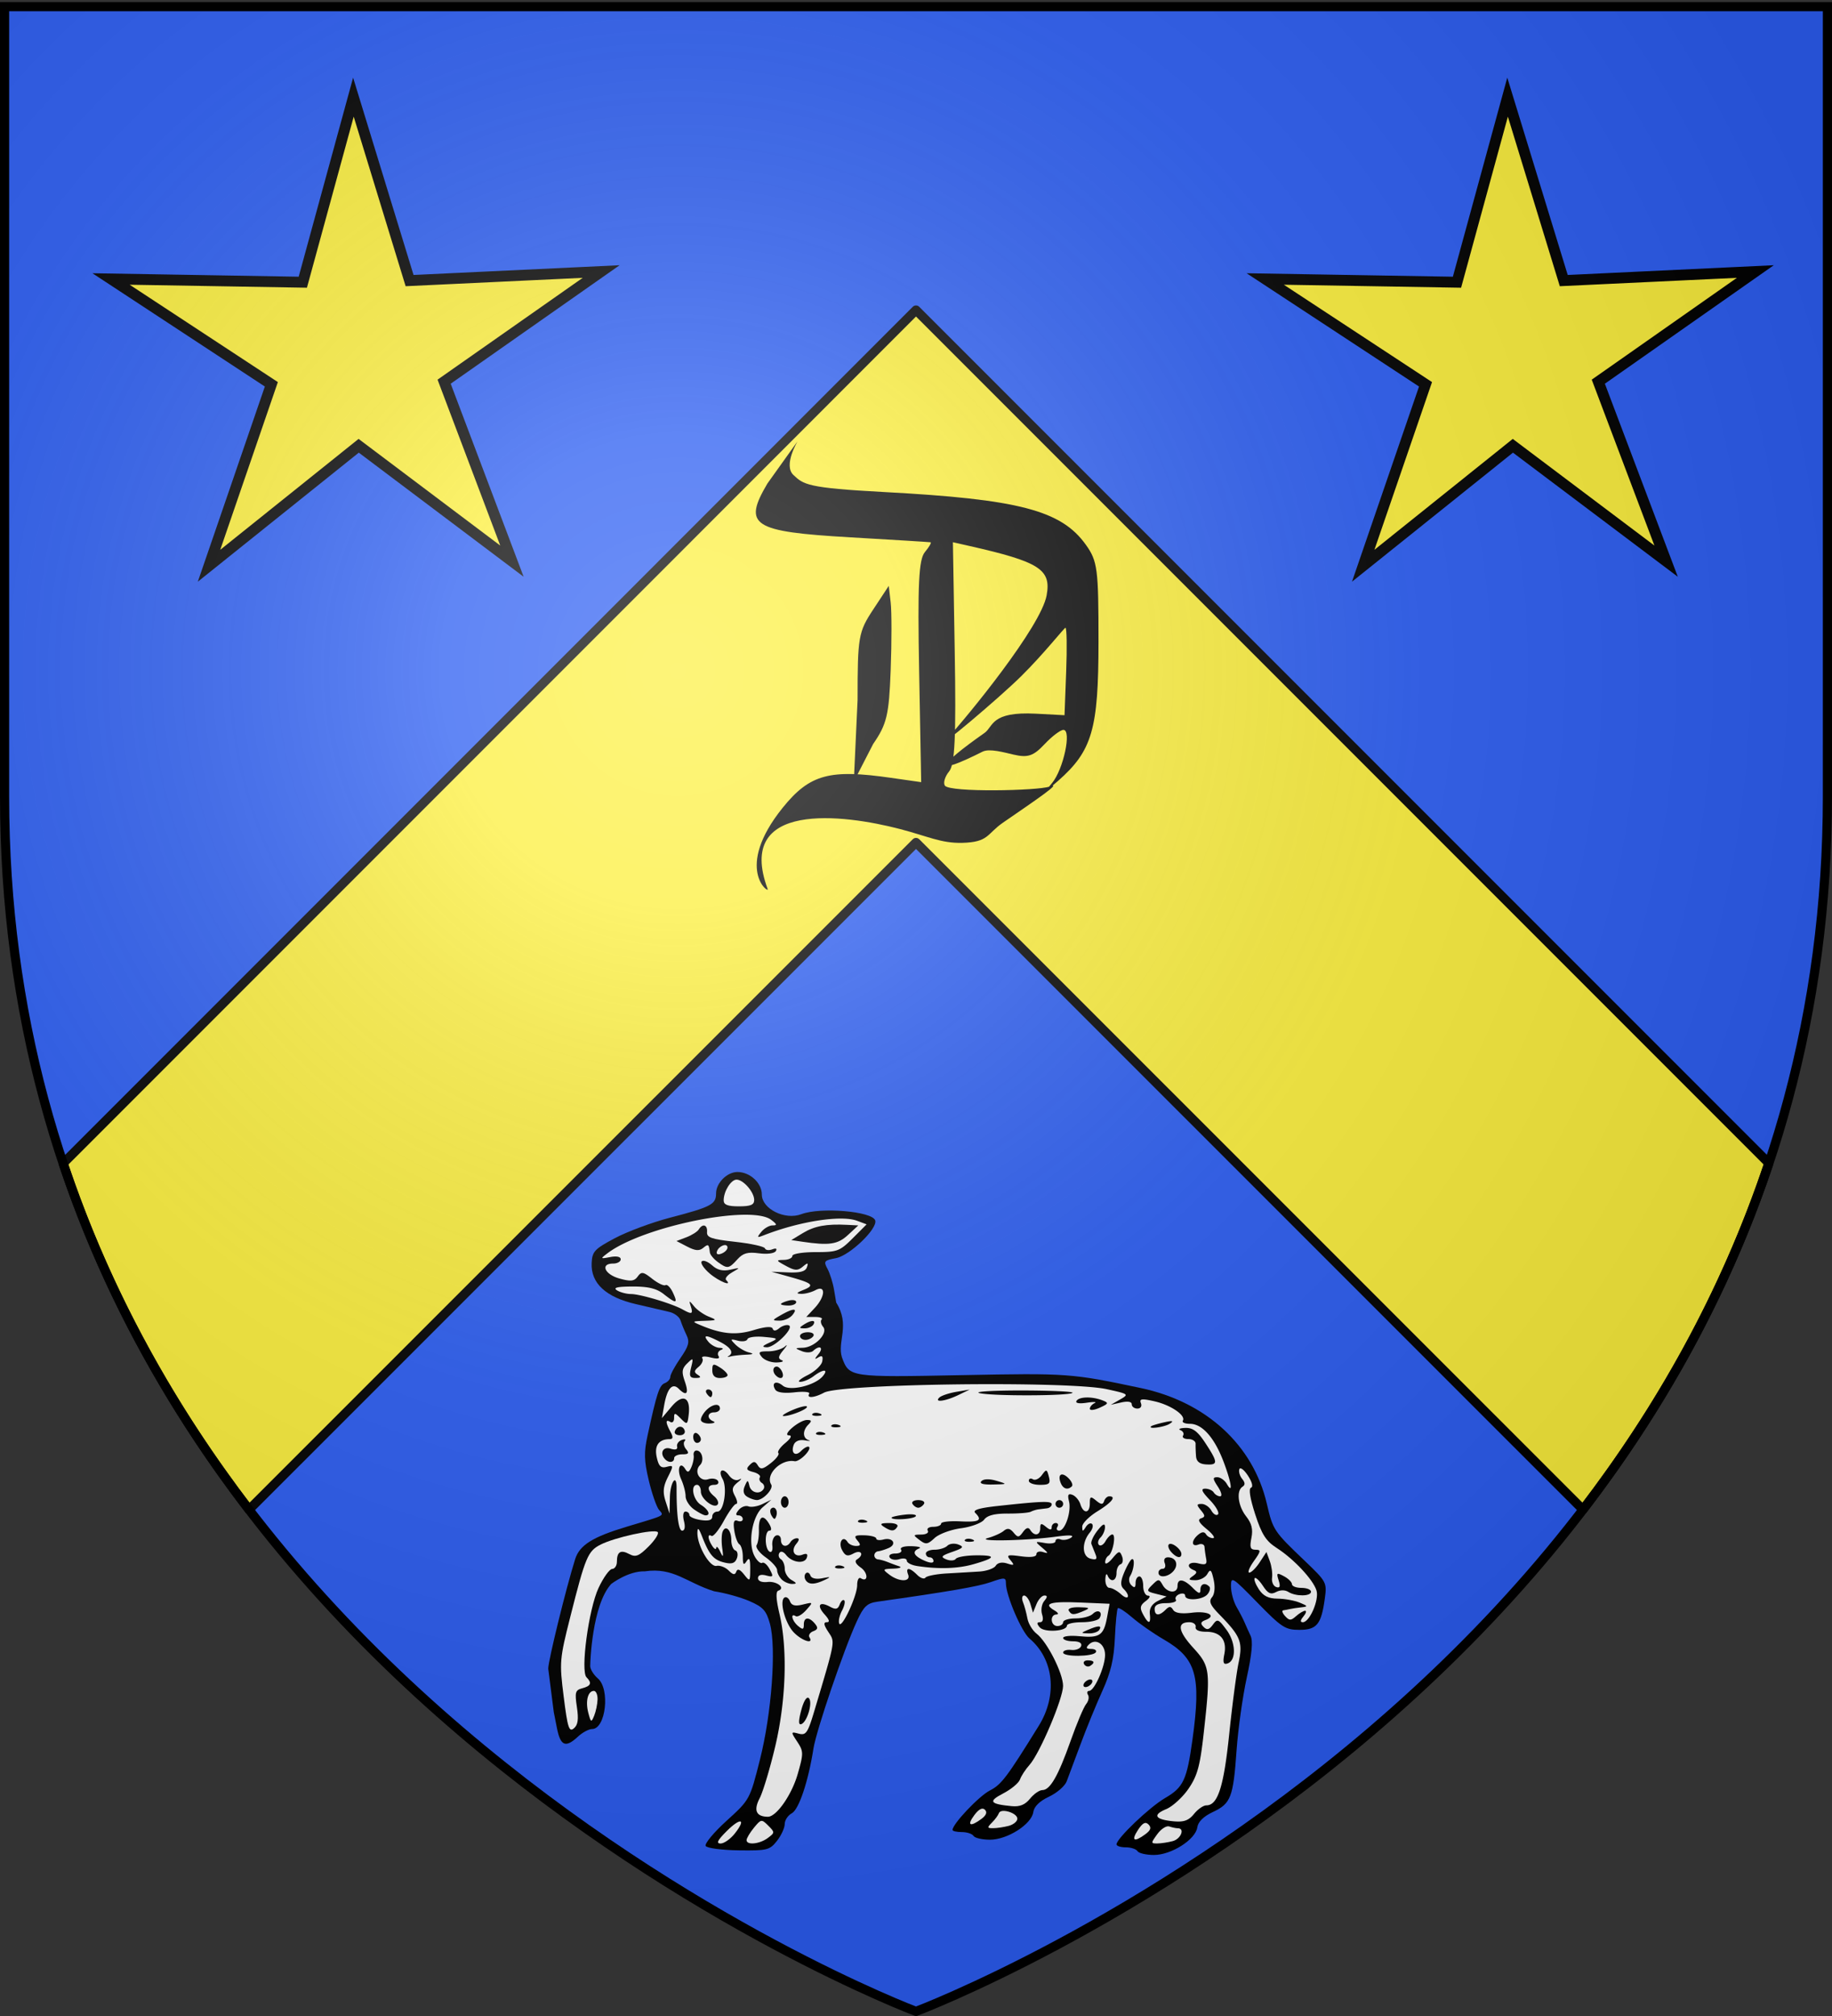
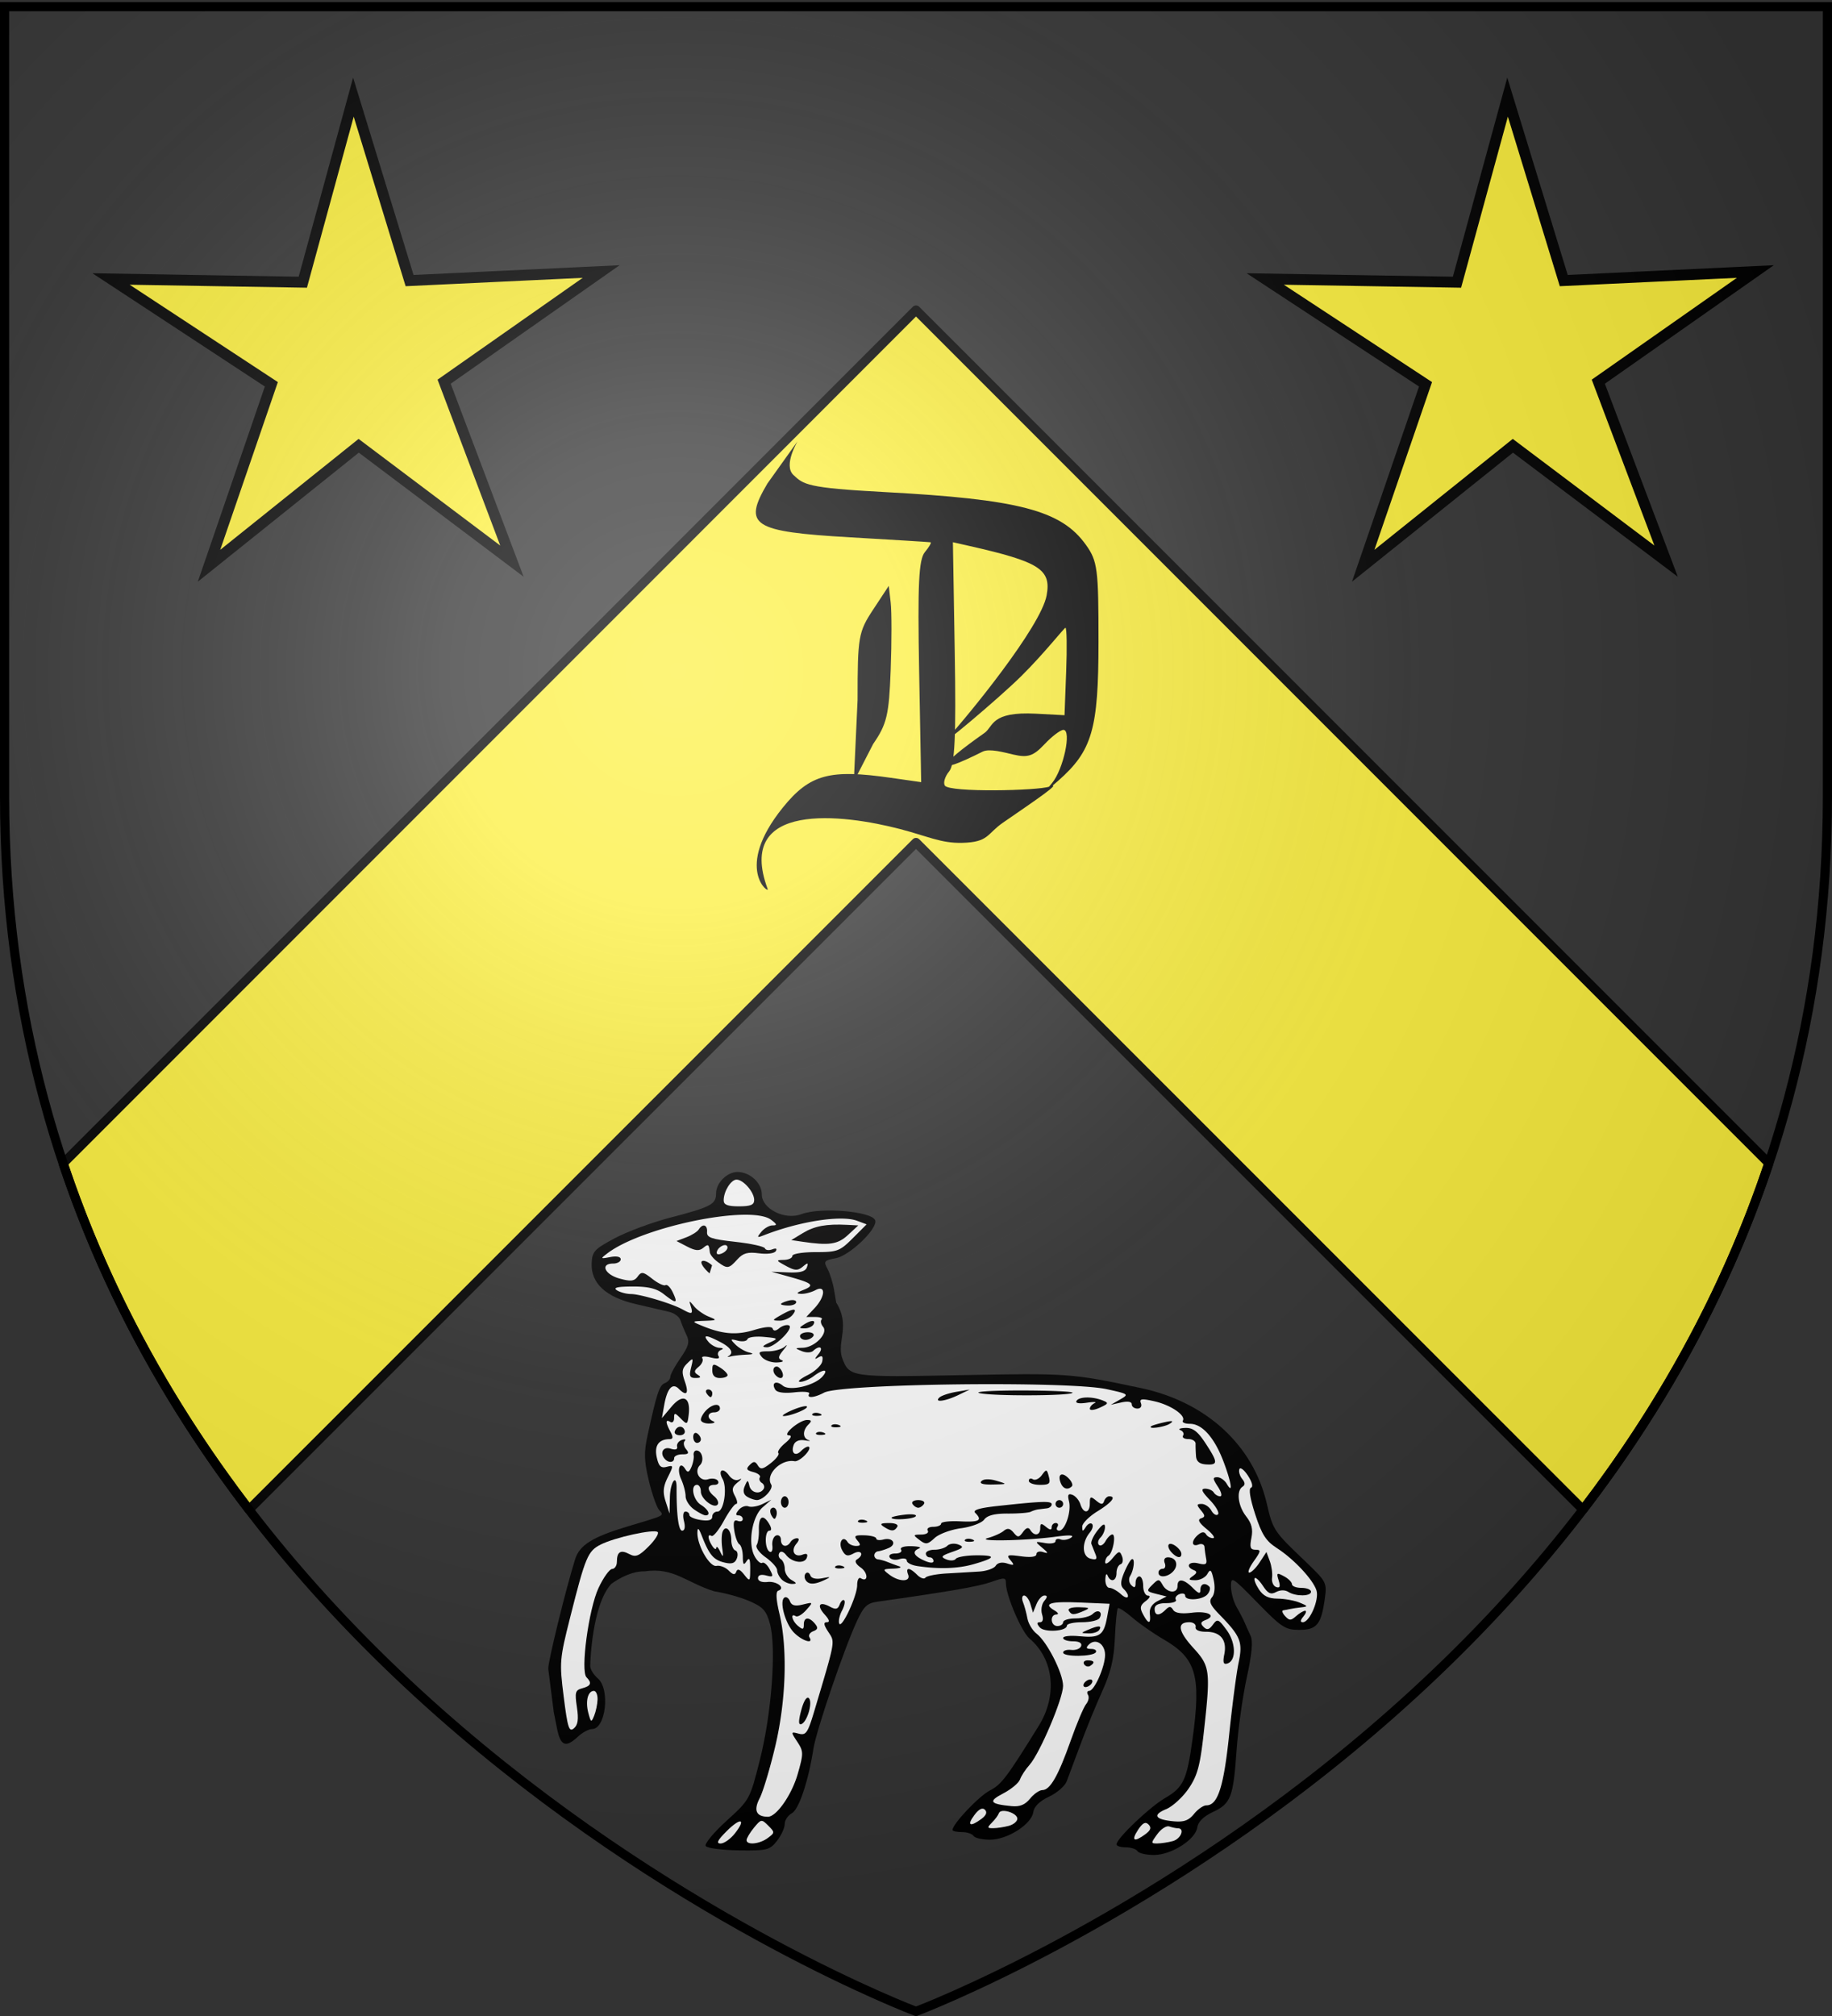
<svg xmlns="http://www.w3.org/2000/svg" xmlns:xlink="http://www.w3.org/1999/xlink" width="600" height="660" version="1.0">
  <rect width="100%" height="100%" fill="#333333" stroke="none" />
  <desc>Flag of Canton of Valais (Wallis)</desc>
  <defs>
    <radialGradient xlink:href="#a" id="b" cx="221.445" cy="226.331" r="300" fx="221.445" fy="226.331" gradientTransform="matrix(1.353 0 0 1.349 -77.63 -85.747)" gradientUnits="userSpaceOnUse" />
    <linearGradient id="a">
      <stop offset="0" style="stop-color:white;stop-opacity:.314" />
      <stop offset=".19" style="stop-color:white;stop-opacity:.251" />
      <stop offset=".6" style="stop-color:#6b6b6b;stop-opacity:.125" />
      <stop offset="1" style="stop-color:black;stop-opacity:.125" />
    </linearGradient>
  </defs>
  <g style="display:inline">
-     <path d="M300 658.5s298.5-112.32 298.5-397.772V2.176H1.5v258.552C1.5 546.18 300 658.5 300 658.5" style="fill:#2b5df2;fill-opacity:1;fill-rule:evenodd;stroke:none;stroke-width:1px;stroke-linecap:butt;stroke-linejoin:miter;stroke-opacity:1" />
    <path d="m300 101.5-87.125 87.156L20.688 380.844c14.466 43.302 36.021 80.955 60.875 113.375L300 275.813l218.438 218.406c24.858-32.427 46.408-70.092 60.875-113.406L387.155 188.656z" style="fill:#fcef3c;fill-opacity:1;fill-rule:nonzero;stroke:#000;stroke-width:3;stroke-linecap:round;stroke-linejoin:round;stroke-miterlimit:4;stroke-dasharray:none;stroke-dashoffset:0;stroke-opacity:1" />
    <path d="M372.54 606.031c-.425-.687-2.145-1.249-3.822-1.249-1.676 0-3.049-.434-3.049-.964 0-1.9 10.81-12.21 15.908-15.172 6.013-3.495 7.142-5.909 8.979-19.202 2.886-20.89 1.259-26.53-9.444-32.733-3.341-1.936-7.96-5.153-10.265-7.148s-4.44-3.378-4.746-3.073c-.305.306-.74 4.696-.966 9.758-.309 6.905-1.332 11.23-4.099 17.321-2.028 4.466-5.25 12.335-7.158 17.488-1.91 5.152-3.954 10.62-4.544 12.15s-3.198 3.78-5.796 5c-3.083 1.45-4.863 3.2-5.125 5.041-.567 3.985-8.494 9.036-14.18 9.036-2.548 0-4.98-.562-5.404-1.25-.425-.686-2.145-1.248-3.822-1.248-1.676 0-3.048-.314-3.048-.698 0-1.944 8.64-11.071 12.22-12.908 3.788-1.945 5.565-4.293 16.03-21.189 6.203-10.017 4.95-21.8-3.038-28.57-2.636-2.233-7.723-14.143-7.725-18.083 0-1.94-.44-1.976-4.895-.404-4.135 1.459-13.86 3.14-37.226 6.438-3.37.475-4.462 1.524-6.727 6.451-4.266 9.28-13.255 35.665-14.193 41.659-1.674 10.703-4.758 19.907-7.088 21.154-1.275.683-2.319 2.27-2.319 3.527s-1.141 3.737-2.537 5.511c-2.369 3.012-3.199 3.217-12.538 3.096-5.5-.072-10.362-.715-10.803-1.429s2.632-4.42 6.83-8.235c7.621-6.928 7.636-6.955 10.944-20.053 3.84-15.207 5.41-36.603 3.263-44.464-1.178-4.313-2.234-5.48-6.71-7.417-2.921-1.264-8.122-2.709-11.557-3.21-9.118-2.853-13.214-7.926-22.726-6.535-5.438-.155-10.994 4.137-10.994 4.137-6.299 6.932-6.875 25.822-6.875 26.873s1.124 2.874 2.498 4.05c4.095 3.506 2.6 16.573-1.895 16.573-1.076 0-3.163 1.124-4.638 2.498-4.018 3.743-5.7 3.061-6.855-2.78l-1.044-5.278-1.812-14.226c.005-2.652 5.888-26.561 8.82-35.847 1.45-4.594 5.71-7.262 16.998-10.645 12.926-3.874 12.14-3.461 10.458-5.489-.816-.983-2.326-5.333-3.355-9.665-1.538-6.478-1.605-9.099-.374-14.748 3.018-13.857 3.85-16.38 5.621-17.06.995-.382 1.809-1.307 1.809-2.055s1.492-3.514 3.316-6.145c2.727-3.936 3.08-5.278 1.986-7.562-.73-1.527-1.614-3.686-1.964-4.798-.35-1.111-1.946-2.343-3.548-2.738s-6.56-1.552-11.019-2.571c-9.883-2.26-14.837-6.85-14.526-13.456.178-3.776.935-4.589 7.567-8.122 4.053-2.16 12.192-5.185 18.087-6.723 13.457-3.511 15.09-4.37 15.09-7.938 0-3.423 3.587-7.02 7.002-7.02 4.117 0 7.987 3.575 7.987 7.376 0 4.697 7.58 8.469 12.931 6.435 6.27-2.384 23.206-.964 24.201 2.029.885 2.66-8.323 11.513-12.86 12.364-3.877.727-4.11 1.017-2.779 3.47.8 1.472 1.77 4.564 2.159 6.87l.705 4.195c4.69 7.411.243 12.81 1.886 17.957 2.423 6.522 2.472 6.529 39.317 5.807 34.632-.678 35.838-.59 58.575 4.228 21.38 4.53 36.77 18.64 41.242 37.808 2.03 8.703 2.25 9.034 12.433 18.758 7.148 6.825 7.293 7.098 6.575 12.34-1.162 8.479-2.611 10.255-8.367 10.255-4.569 0-5.783-.789-13.696-8.893-8.314-8.514-8.683-8.74-8.665-5.308.01 1.97.83 4.989 1.824 6.706s2.16 3.966 2.593 4.997 1.327 3.014 1.987 4.409c.838 1.77.463 5.92-1.242 13.74-1.343 6.162-2.839 16.81-3.324 23.664-1.1 15.523-1.87 17.543-7.748 20.304-3.085 1.45-4.865 3.2-5.127 5.042-.567 3.984-8.494 9.035-14.18 9.035-2.548 0-4.98-.562-5.405-1.249" style="fill:#000" />
    <path d="M240.687 600.22c3.817-4.853 1.894-5.33-2.753-.683-2.948 2.948-3.452 3.996-1.924 3.996 1.139 0 3.244-1.491 4.677-3.314M251.451 601.736c2.342-1.736 2.347-1.875.158-4.06s-2.35-2.16-4.684.687c-1.33 1.622-2.418 3.448-2.418 4.06 0 1.727 4.254 1.307 6.944-.687M384.094 602.746c2.682-.72 4.061-4.21 1.663-4.21-.63 0-1.895-.265-2.81-.59s-2.674.799-3.908 2.498c-2.16 2.972-2.16 3.088 0 3.072 1.234-.01 3.509-.356 5.055-.77M375.111 600.494c1.771-1.307 2.054-2.166 1.05-3.187-1.01-1.026-1.931-.55-3.465 1.79-2.317 3.537-1.29 4.132 2.415 1.397M330.383 597.75c1.545-.415 2.81-1.466 2.81-2.336 0-1.923-5.448-3.563-6.045-1.82-.233.682-1.257 2.073-2.275 3.091-1.635 1.636-1.586 1.85.424 1.835 1.251-.01 3.54-.356 5.086-.77M321.4 595.498c1.612-1.19 2.006-2.204 1.176-3.025-.827-.817-2.009-.211-3.494 1.79-2.501 3.371-1.383 3.967 2.318 1.235" style="fill:#fff;fill-opacity:1;stroke:none;stroke-opacity:1" />
    <path d="M395.085 591.042c3.761 0 5.7-6.031 7.494-23.308.987-9.508 2.372-20.039 3.078-23.401 1.426-6.79.687-8.637-6.327-15.812-2.978-3.047-3.499-4.27-2.386-5.611.868-1.046 1.08-3.278.542-5.723-.726-3.307-1.084-3.644-2.046-1.925-.64 1.146-2.402 2.075-3.914 2.064-2.284-.015-2.431-.243-.875-1.344 1.41-.997 1.488-1.482.313-1.958-2.838-1.152-1.621-2.986 1.467-2.211 2.466.619 2.948.333 2.594-1.538-.24-1.264-.478-2.983-.53-3.82s-.94-1.198-1.97-.803c-2.37.91-2.445-1.266-.111-3.203 1.205-1 2.018-1.049 2.572-.153.445.72 1.479 1.29 2.297 1.265s-.123-1.362-2.09-2.971c-2.495-2.041-3.062-3.1-1.874-3.5 1.437-.483 1.436-.898-.01-2.65-1.472-1.782-1.436-2.076.25-2.076 1.08 0 2.512.979 3.182 2.175.67 1.197 1.64 1.753 2.157 1.236s-.67-2.62-2.638-4.673c-2.7-2.818-3.079-3.735-1.544-3.735 1.118 0 2.38.562 2.805 1.25.425.686 1.366 1.248 2.091 1.248.732 0 .409-1.389-.727-3.122-1.741-2.658-1.772-3.123-.205-3.123 1.012 0 2.413.984 3.113 2.186 2.121 3.642 1.502-.507-1.095-7.344-2.974-7.825-6.978-12.33-10.963-12.33-1.638 0-2.693-.461-2.344-1.026 1.065-1.723-3.963-5.145-9.33-6.351-4.172-.937-4.957-.827-4.402.62.392 1.023-.093 1.761-1.159 1.761-1.009 0-1.834-.623-1.834-1.384 0-.864-1.29-1.095-3.435-.615l-3.435.77 3.052-1.744c2.972-1.7 2.856-1.788-4.372-3.37-12.525-2.742-87.06-1.824-92.6 1.14-3.21 1.718-5.812 1.912-4.855.363.372-.601-1.77-.817-4.76-.48-3.444.388-5.77.071-6.348-.864-1.388-2.247.275-3.124 2.47-1.302 2.313 1.919 10.55-.052 13.111-3.137 1.974-2.379.115-2.35-3.054.046-1.333 1.008-3.3 1.833-4.372 1.832-1.07-.001.019-.985 2.421-2.186 2.403-1.201 4.565-3.234 4.804-4.518.314-1.68-.035-2.05-1.245-1.322-1.369.824-1.362.62.033-1.1 1.765-2.176.34-2.983-1.777-1.007-.652.61-2.31.649-3.685.088-2.373-.969-2.358-1.024.313-1.107 3.901-.122 8.394-4.745 6.652-6.844-.727-.876-.952-1.963-.5-2.415s-.494-.822-2.102-.822h-2.924l2.715-2.89c3.556-3.786 3.758-7.748.3-5.897-1.329.71-3.436 1.257-4.684 1.213-1.744-.06-1.577-.355.724-1.276 3.77-1.508 3.069-2.183-4.447-4.285l-6.04-1.688 5.487.23c3.907.163 5.673-.31 6.136-1.645.548-1.578.336-1.614-1.343-.229-1.658 1.369-2.585 1.325-5.512-.262-3.28-1.778-3.328-1.91-.708-1.957 1.546-.028 2.81-.612 2.81-1.3 0-.696 3.373-1.248 7.62-1.248 7.098 0 7.93-.311 12.165-4.546l4.546-4.546-3.11-1.162c-5.213-1.949-18.87.171-30.589 4.75-2.221.867-2.308.742-.783-1.133.942-1.159 2.596-2.107 3.673-2.107 1.569 0 1.476-.366-.465-1.834-6.666-5.042-42.077 2.197-53.614 10.96-2.37 1.8-2.33 1.852.937 1.228 2.068-.396 3.411-.103 3.411.742 0 .767-1.124 1.395-2.498 1.395-4.282 0-2.771 3.554 2.08 4.894 3.703 1.022 4.846.899 5.975-.646 1.23-1.683 1.8-1.594 4.778.75 1.86 1.462 3.818 2.39 4.35 2.06.534-.33 1.61.758 2.393 2.417 1.732 3.668 1.139 3.77-2.997.518-2.329-1.832-5.046-2.493-10.19-2.48-4.989.014-6.472.37-5.14 1.23 1.03.666 3.12 1.22 4.64 1.23 3.037.021 13.456 3.14 16.89 5.055 3.03 1.69 3.474 1.529 2.686-.976-.649-2.064-.588-2.066 1.09-.033.977 1.184 3.13 2.694 4.786 3.356 2.823 1.128 2.738 1.213-1.362 1.361-4.24.154-4.278.198-1.25 1.47 6.921 2.905 11.518 3.324 17.312 1.578 3.76-1.134 5.949-1.3 6.23-.472.283.832 1.029.782 2.144-.144.94-.78 2.333-1.211 3.093-.958 2.052.684-4.532 7.284-7.172 7.19-1.703-.06-1.492-.423.877-1.507 3.026-1.384 2.969-1.443-1.843-1.887-2.73-.252-5.147.086-5.368.75-.222.666-1.641.887-3.154.492-2.5-.653-2.572-.54-.788 1.247 1.079 1.08 3.046 2.241 4.371 2.579 1.805.46 1.573.65-.923.76-1.833.079-4.081.333-4.996.564s-1.242.184-.727-.104c1.88-1.052.853-2.794-2.748-4.656-4.653-2.406-5.788-2.415-3.81-.032.856 1.03 2.47 1.918 3.589 1.973 1.306.063 1.472.324.463.73-.863.349-1.2 1.23-.75 1.958.545.882-.323 1.038-2.595.468-1.998-.502-3.117-.377-2.698.3.393.637-.149 1.875-1.204 2.75-1.534 1.274-1.594 1.8-.299 2.621 1.185.752.997 1.034-.7 1.048-1.906.015-2.171-.596-1.48-3.416.789-3.217.708-3.303-1.273-1.357-1.742 1.71-1.878 2.759-.772 5.933 1.393 3.995.572 4.951-2.023 2.356-2.038-2.037-3.76-.11-4.726 5.285l-.775 4.333 3.157-3.747c3.677-4.365 6.297-3.162 5.626 2.582-.39 3.35-.51 3.41-2.595 1.313-1.954-1.967-2.186-1.984-2.186-.163 0 1.12-.562 1.689-1.25 1.264-1.603-.99-1.587.156.045 3.205.966 1.805.887 2.42-.313 2.435-3.534.042-5.002 2.133-4.167 5.935.645 2.936 1.358 3.63 3.23 3.14 2.298-.6 2.315-.455.406 3.372-1.547 3.103-1.71 4.884-.725 7.945l1.27 3.946.127-5.308c.119-4.946 2.211-7.93 2.19-3.123-.039 8.892.63 14.052 1.82 14.052.853 0 1.084-1.198.601-3.122-.452-1.801-.245-3.123.49-3.123.7 0 1.272.498 1.272 1.107 0 .61 1.686 1.355 3.747 1.657 2.558.376 3.748.024 3.748-1.107 0-.911.781-1.657 1.737-1.657 2.078 0 3.273-7.78 1.643-10.694-1.619-2.891.098-3.892 2.064-1.203 1.018 1.393 2.356 1.93 3.422 1.378.963-.5.723-.07-.534.956-1.852 1.51-2.02 2.356-.893 4.464.766 1.43.94 2.6.385 2.6-.553 0-2.37 2.495-4.035 5.544-1.666 3.05-3.48 5.265-4.033 4.923-1.37-.847-1.234.987.244 3.274.666 1.03 1.259 1.311 1.317.624.06-.687.638-.125 1.286 1.25.98 2.075 1.092 1.877.665-1.17-.282-2.018-.23-4.404.114-5.302.944-2.461 2.863-.656 2.863 2.694 0 1.62.594 3.143 1.32 3.385s.95 1.409.495 2.593c-.617 1.608-1.663 1.95-4.131 1.35-3.503-.853-4.903-2.5-7.27-8.547-1.079-2.759-1.48-3.088-1.518-1.25-.09 4.22 4.017 11.363 6.268 10.906 1.12-.227 2.9.454 3.96 1.512 1.44 1.441 2.07 1.536 2.506.375.4-1.065 1.2-.768 2.559.948 1.903 2.405 1.978 2.335 1.998-1.874.015-3.274-.284-3.901-1.19-2.498-.948 1.466-1.216 1.141-1.23-1.488-.011-1.848-.517-3.668-1.125-4.044-.607-.375-1.357-2.4-1.665-4.499-.414-2.819-.125-3.65 1.105-3.177.916.351 1.665.094 1.665-.571 0-.666-.63-1.21-1.402-1.21-.994 0-.967-.523.092-1.8.821-.99 2.251-1.508 3.178-1.152.926.355 2.993.009 4.593-.77l2.908-1.415-2.873 2.506c-3.443 3.006-4.888 11.747-2.637 15.954.833 1.556 1.963 2.552 2.512 2.213.55-.34 1.653.605 2.452 2.099 1.308 2.443 1.189 2.647-1.186 2.026-1.663-.435-2.64-.104-2.64.894 0 .949 1.251 1.448 3.117 1.243 3.093-.34 6.01 2.015 3.524 2.844-.867.289-.74 2.792.384 7.568 2.703 11.485 2.164 28.378-1.383 43.391-1.706 7.22-4.007 14.878-5.114 17.019-2.038 3.94-1.132 5.984 2.673 6.04 2.815.04 7.854-7.166 9.809-14.028 1.922-6.745 1.913-7.376-.15-10.526-2.157-3.291-2.148-3.338.481-2.65 2.382.623 2.95-.213 5.15-7.586 6.977-23.382 6.785-22.289 4.526-25.737-1.507-2.3-1.639-3.158-.484-3.158q1.584-.002-.681-2.506c-2.72-3.006-1.802-4.461 1.649-2.615 1.958 1.048 2.644.9 3.259-.702.428-1.116 1.092-1.716 1.475-1.333s.052 1.9-.735 3.37-1.201 3.346-.92 4.167c.714 2.089 5.896-8.945 5.896-12.556 0-1.63.523-2.639 1.163-2.243 2.47 1.526 2.485-1.749.015-3.478-1.63-1.143-2.107-2.14-1.27-2.658 2.482-1.534 1.466-3.334-1.104-1.958-1.966 1.052-2.702.83-3.751-1.13-1.354-2.529.347-4.98 1.812-2.61.431.698 1.663 1.27 2.737 1.27 1.555 0 1.65-.365.465-1.793-1.24-1.493-.848-1.774 2.346-1.683 2.108.06 3.833.533 3.833 1.05 0 .519 1.06.665 2.357.326 3.081-.805 4.52 1.557 1.695 2.785-1.198.52-2.74 1.001-3.428 1.068-.687.066-1.249.672-1.249 1.346 0 .673.562 1.268 1.25 1.32.686.052 2.091.44 3.122.862a73 73 0 0 0 3.747 1.391c1.03.344.188.687-1.873.763-3.57.132-3.633.226-1.323 1.973 3.238 2.449 7.092 2.424 6.146-.04-.935-2.436.458-2.392 2.942.092 1.081 1.081 2.306 1.503 2.721.937s3.566-1.188 7-1.382c3.436-.194 8.214-.475 10.618-.624s4.835-1 5.401-1.888c.64-1.006 2.054-1.292 3.738-.757 2.343.744 2.49.598 1.095-1.084-1.426-1.718-1.027-1.864 3.445-1.264 3.257.436 5.058.189 5.058-.696 0-.756.983-1.066 2.185-.687 1.826.574 1.775.337-.312-1.433-2.447-2.077-2.428-2.108.937-1.524 1.89.327 3.435.051 3.435-.614s.754-.92 1.675-.567c.92.353 2.466.089 3.435-.588 1.183-.828-.491-.925-5.11-.297-9.777 1.329-26.547 1.637-22.092.405 1.934-.534 4.248-1.58 5.143-2.322 1.197-.994 2.047-.847 3.208.551 1.408 1.697 1.743 1.678 3.097-.173 1.07-1.462 1.782-1.651 2.408-.639 1.302 2.106 3.24 1.754 3.24-.588 0-1.66.339-1.745 1.873-.472 1.295 1.075 1.874 1.122 1.874.153 0-.771.595-1.402 1.323-1.402.727 0 .975.562.55 1.25-.424.686-.162 1.248.582 1.248 1.948 0 4.053-6.276 3.22-9.598-.538-2.141-.263-2.655 1.132-2.12 1.013.39 2.182 1.78 2.598 3.09 1.019 3.21 3.086 3.03 3.086-.268 0-2.327.254-2.441 2.077-.937 1.619 1.336 2.192 1.37 2.602.153.289-.859 1.04-1.562 1.67-1.562 2.444 0 .866 2.005-3.885 4.936-2.73 1.684-4.954 3.932-4.943 4.996.016 1.678.173 1.69 1.18.097.64-1.01 1.555-1.445 2.033-.967.48.48.15 1.74-.73 2.8-2.697 3.25-2.58 7.812.217 8.544 1.931.505 2.29.187 1.631-1.448a331 331 0 0 1-1.325-3.344c-.266-.687.619-2.654 1.965-4.372 1.718-2.19 2.457-2.544 2.476-1.186.016 1.065-.637 2.6-1.45 3.414-.813.813-1.052 1.904-.53 2.425.52.521 1.494-.032 2.164-1.228.67-1.197 1.674-2.176 2.231-2.176 1.295 0 .175 6.059-1.287 6.963-.605.374-1.081 1.349-1.058 2.167s1.09.231 2.371-1.305c2.096-2.51 2.413-2.576 3.153-.648.452 1.18.228 2.342-.498 2.584s-1.32 1.518-1.32 2.834c0 2.682-1.95 3.238-2.92.833-.347-.859-.675-.296-.73 1.25-.053 1.545.56 2.81 1.365 2.81s2.491.93 3.747 2.067c2.455 2.222 3.234.63.855-1.748-1.073-1.073-1.032-2.387.163-5.273.876-2.114 1.985-4.086 2.465-4.383 1.168-.722.822 3.331-.462 5.408-.578.935-.417 2.25.372 3.038 1.02 1.021 1.39.826 1.39-.733 0-1.168.562-2.124 1.249-2.124s1.25 1.406 1.25 3.123.702 3.14 1.56 3.163c.922.023.625.75-.723 1.77-1.856 1.407-2.023 2.22-.893 4.333 1.794 3.352 2.6 3.304 2.226-.133-.194-1.788.704-3.246 2.596-4.216l2.892-1.482-3.4-.853c-3.205-.805-3.277-.975-1.26-2.967 2.01-1.985 2.214-1.98 3.38.073 1.517 2.674 4.863 2.889 4.863.312 0-2.595 2.03-2.341 4.996.625 1.943 1.943 2.498 2.082 2.498.624 0-1.944 1.477-2.479 2.904-1.051.452.452.196 1.576-.57 2.498-1.593 1.92-7.33 2.285-7.33.466 0-.665-.84-.887-1.866-.494-1.027.394-1.556 1.22-1.176 1.835s-1.028 1.118-3.13 1.118c-2.563 0-3.82.617-3.82 1.874 0 2.278 1.46 2.41 3.549.322 1.235-1.235 1.748-1.231 2.52.018.64 1.034 2.721 1.348 6.117.921 5.24-.658 8.232.949 4.46 2.396-1.578.606-1.727 1.145-.622 2.25s1.836.93 3.05-.73c1.47-2.011 1.82-1.879 4.454 1.683 3.092 4.183 3.266 10.043.327 11.01-1.33.438-1.579-.29-1.034-3.026.928-4.657-1.255-7.35-5.959-7.35-2.332 0-3.63-.59-3.435-1.561.172-.859-.765-1.561-2.082-1.561-4.13 0-3.669 2.931 1.324 8.403 5.53 6.062 5.693 7.416 3.38 28.088-1.186 10.601-2.05 13.745-4.935 17.98-1.923 2.821-5.242 5.854-7.375 6.737-4.562 1.89-3.603 3.407 2.506 3.968 3.331.305 4.914-.268 6.648-2.41 1.252-1.545 3.066-2.81 4.031-2.81" style="fill:#fff;fill-opacity:1;stroke:none;stroke-opacity:1" />
    <g style="fill:#000;fill-opacity:1;stroke:none">
      <path d="M-190.574 130.67c.645-2.416 1.441-3.672 1.985-3.129 1.084 1.084-.447 6.292-2.003 6.81-.741.248-.736-.857.018-3.682M-192.527 110.313c-2.28-2.355-3.866-8.271-2.452-9.145.474-.293 1.125.15 1.445.986.423 1.101 1.345 1.333 3.355.844 2.76-.671 2.764-.665.888 1.452-1.036 1.17-2.273 1.885-2.75 1.59-1.484-.917-.947 1.271.634 2.583 1.228 1.02 1.5.952 1.5-.377 0-1.987 1.36-2.1 2.903-.24.888 1.07.788 1.522-.441 1.993-.874.336-1.309 1.063-.967 1.617 1.17 1.892-1.99.891-4.115-1.303M-195.707 96.423c-.66-.66-1.2-1.754-1.2-2.432s-1.355-2.197-3.012-3.376c-1.656-1.18-2.715-2.625-2.352-3.212s.624-2.345.58-3.906c-.102-3.557 1.015-4.335 2.592-1.809.73 1.169.81 1.935.2 1.935-1.307 0-1.315 4.692-.01 5.5.572.352.893-.324.75-1.581-.136-1.21.314-2.398 1.002-2.642s1.25.27 1.25 1.14c0 1.766 1.546 2.127 2.5.583.34-.55 1.096-1 1.681-1 .685 0 .633.519-.145 1.457-1.528 1.84-.486 3.653 1.632 2.84 1.098-.42 1.45-.17 1.115.794-.604 1.734-3.873 1.301-5.437-.72-.69-.892-1.4-1.093-1.766-.5-.337.545-.155 1.274.404 1.62.559.345 1.016 1.478 1.016 2.519 0 1.04.787 2.35 1.75 2.91 1.44.84 1.476 1.025.2 1.05-.853.017-2.09-.51-2.75-1.17M-189.448 96.557c-.363-.587-.328-1.374.078-1.75.405-.376.937-.122 1.183.565.273.764 1.479 1.049 3.113.734 2.248-.433 2.353-.365.667.432-2.718 1.284-4.256 1.29-5.041.019M-96.907 94.623c0-.55.498-1 1.107-1s.848-.675.531-1.5c-.344-.896-.008-1.5.834-1.5 2.083 0 2.873 1.88 1.491 3.544-1.377 1.66-3.963 1.957-3.963.456M-181.636 93.02c.332-.333 1.194-.369 1.916-.08.798.32.561.556-.604.604-1.054.044-1.645-.193-1.312-.525M-160.157 92.907c-1.513-.229-2.75-.867-2.75-1.417 0-.551-.862-.728-1.916-.393s-2.205.14-2.559-.433c-.368-.596.262-1.04 1.475-1.04 1.165 0 1.84-.45 1.5-1-.368-.595.723-.969 2.69-.922 1.82.044 2.747.306 2.06.584-1.936.78-1.49 1.907 1.25 3.155 1.52.693 2.5.756 2.5.16a.99.99 0 0 0-1-.978c-.55 0-1-.45-1-1s1.035-1 2.3-1 2.765-.464 3.333-1.032 1.869-.712 2.891-.32c1.554.596 1.295.91-1.583 1.92-2.904 1.017-3.153 1.324-1.59 1.965 1.018.417 2.143.356 2.5-.137s2.775-.907 5.375-.921c5.368-.03 5.12.664-.842 2.357-4.013 1.139-9.068 1.295-14.634.452M-93.597 89.192c-.654-.746-.92-1.625-.592-1.953.712-.712 3.282 1.251 3.282 2.507 0 1.278-1.32 1.006-2.69-.554M-159.55 86.094c-1.769-1.34-1.747-1.409.452-1.439 1.279-.017 2.033-.478 1.69-1.032-.34-.55.31-1 1.442-1s2.059-.38 2.059-.843c0-.465 2.25-.73 5-.589 5.007.256 5.914-.253 3.95-2.218-.735-.735.997-1.275 5.75-1.796 11.793-1.291 14.3-1.37 14.3-.45 0 .493-.563.965-1.25 1.049s-1.7.208-2.25.276-1.45.35-2 .625-3.25.488-6 .473c-3.462-.018-5.373.47-6.213 1.59-.667.889-3.4 1.906-6.073 2.26-2.674.355-5.792 1.513-6.93 2.573-1.814 1.69-2.298 1.754-3.927.521M-147.636 86.02c.332-.333 1.194-.369 1.916-.08.798.32.561.556-.604.604-1.054.044-1.645-.193-1.312-.525M-168.907 82.623c-1.165-.752-.872-.972 1.309-.984 1.62-.01 2.548.407 2.19.984-.767 1.242-1.578 1.242-3.5 0M-175.636 81.02c.332-.333 1.194-.369 1.916-.08.798.32.561.556-.604.604-1.054.044-1.645-.193-1.312-.525M-198.324 79.758c-.431-.697-.513-1.538-.183-1.868.895-.895 1.87.421 1.387 1.872-.339 1.016-.574 1.015-1.204-.004M-166.907 80.233c0-.215 1.543-.571 3.43-.791 1.886-.22 3.21-.045 2.94.39-.483.783-6.37 1.153-6.37.4M-218.685 78.067c-1.222-.857-2.222-2.41-2.222-3.453s-.523-3.045-1.163-4.448c-1.22-2.678-.313-4.931 1.078-2.68.62 1.004.99.881 1.603-.529.439-1.008.707-2.396.596-3.084-.111-.687.22-1.25.735-1.25 1.462 0 2.112 2.639.94 3.811-1.676 1.676-.107 4.425 2.122 3.718 1.056-.336 2.21-.142 2.564.43.353.573-.059 1.041-.916 1.041-1.97 0-2.003 1.387-.07 2.991.819.68 1.248 1.626.953 2.102-.832 1.347-4.442-1.362-4.442-3.333 0-.968-.45-1.76-1-1.76-1.802 0-1.047 3.954 1 5.232 2.007 1.254 2.676 2.768 1.222 2.768-.427 0-1.777-.7-3-1.556M-195.907 76.123c0-.825.45-1.5 1-1.5s1 .675 1 1.5-.45 1.5-1 1.5-1-.675-1-1.5M-161.407 76.623c-.34-.55.335-1 1.5-1s1.84.45 1.5 1-1.015 1-1.5 1-1.16-.45-1.5-1M-123.907 76.623c0-.55.45-1 1-1s1 .45 1 1-.45 1-1 1-1-.45-1-1M-204.803 74.709c-.92-.582-1.122-1.515-.595-2.735.743-1.719.83-1.726 1.219-.1.445 1.861 2.77 2.372 3.73.818.316-.512.11-1.218-.458-1.569-.568-.35-.806-1.006-.528-1.455s-.494-1.079-1.716-1.398c-1.8-.47-1.98-.823-.947-1.856 1.032-1.032 1.437-1.01 2.134.118.709 1.147 1.311 1.037 3.425-.626 1.41-1.11 2.29-2.29 1.956-2.625s.469-1.504 1.784-2.6c1.517-1.263 1.879-2.003.989-2.024-1.952-.047 2.75-4.034 4.756-4.034 1.203 0 1.28.267.347 1.2-1.558 1.558-1.534 3.54.05 4.081.687.235.227.257-1.022.049-1.406-.234-2.501.219-2.874 1.189-.802 2.09.38 3.147 1.863 1.665 2.034-2.035 3.19-1.29 1.277.823-1 1.104-2.306 1.916-2.905 1.804-3.563-.664-7.754 3.496-6.145 6.1.683 1.104-2.083 4.096-3.766 4.074-.648-.008-1.806-.413-2.574-.899M-122.562 71.08c-.862-2.247.321-2.933 2.06-1.195.825.825 1.221 1.779.88 2.12-1.07 1.07-2.326.676-2.94-.925M-143.333 70.65c.602-.603 2.11-.636 3.95-.087 2.94.878 2.93.89-.974.974-2.563.056-3.608-.256-2.976-.888M-130.907 70.564c0-.582.48-.762 1.066-.4.587.363 1.642-.127 2.345-1.088 1.192-1.63 1.316-1.604 1.84.4.48 1.833.136 2.147-2.345 2.147-1.598 0-2.906-.476-2.906-1.059M-87.064 64.123c-.087-1.1-.137-2.562-.112-3.25.026-.687-.83-1.25-1.901-1.25s-1.694-.411-1.383-.914 0-1.143-.69-1.421c-.692-.279-.1-.542 1.315-.586 1.95-.06 3.22.91 5.25 4.011 3.308 5.052 3.33 5.736.179 5.555-1.725-.1-2.549-.765-2.658-2.145M-226.24 64.957c-1.549-1.549-.631-3.457 1.358-2.826 1.318.419 1.929.224 1.75-.557-.151-.66.4-1.431 1.225-1.713.825-.281 1.166-.154.759.283-.408.438-.24 1.4.372 2.137.872 1.051.653 1.342-1.009 1.342-1.167 0-2.122.45-2.122 1 0 1.138-1.338 1.33-2.333.334M-218.907 59.064c0-.857.45-1.28 1-.94s1 1.04 1 1.558-.45.941-1 .941-1-.701-1-1.559M-223.74 57.623c.503-1.51 2.111-1.665 2.583-.25.229.688-.333 1.25-1.25 1.25s-1.517-.45-1.333-1M-186.636 58.02c.332-.333 1.194-.369 1.916-.08.798.32.561.556-.604.604-1.054.044-1.645-.193-1.312-.525M-182.636 56.02c.332-.333 1.194-.369 1.916-.08.798.32.561.556-.604.604-1.054.044-1.645-.193-1.312-.525M-98.824 56.264c.23-.198 1.767-.661 3.417-1.03 2.19-.49 2.595-.398 1.5.344-1.35.913-5.92 1.551-4.917.686M-216.907 54.552c0-.59.643-1.714 1.428-2.5 1.653-1.653 3.572-1.883 3.572-.429 0 .55-.675 1-1.5 1-1.816 0-1.991 1.635-.25 2.338.687.277.237.54-1 .583-1.238.044-2.25-.403-2.25-.992M-193.006 52.069c1.87-.812 3.62-1.257 3.889-.989.56.56-4.326 2.563-6.105 2.504-.652-.021.345-.703 2.216-1.515M-187.636 53.02c.332-.333 1.194-.369 1.916-.08.798.32.561.556-.604.604-1.054.044-1.645-.193-1.312-.525M-114.907 51.685c0-.492.562-1.162 1.25-1.488s-.235-.37-2.05-.099c-2.026.304-3.065.115-2.69-.49.696-1.127 4.12-1.186 6.835-.118 1.655.651 1.578.847-.75 1.908-1.428.65-2.595.78-2.595.287M-154.357 48.729c.522-.492 2.525-1.162 4.45-1.488l3.5-.593-3 1.443c-3.404 1.636-6.424 2.026-4.95.638M-215.407 47.623c-.34-.55-.142-1 .44-1 .583 0 1.06.45 1.06 1s-.199 1-.441 1c-.243 0-.72-.45-1.06-1M-143.907 47.558c-1.375-.382 3.698-.684 11.273-.671s13.51.287 13.187.61c-.84.839-21.477.891-24.46.061M-213.907 41.615c0-1.758.25-1.853 2-.76 1.1.687 2 1.591 2 2.009s-.9.76-2 .76c-1.336 0-2-.667-2-2.01M-197.24 42.957c-.956-.956-.823-2.334.226-2.334.491 0 1.152.675 1.468 1.5.585 1.525-.48 2.048-1.694.834M-200.907 38.123c-1.058-1.275-.807-1.5 1.677-1.5 1.608 0 3.563-.562 4.346-1.25s.62-.284-.36.897c-1.383 1.662-1.49 2.264-.474 2.67.72.29.128.561-1.317.604-1.445.044-3.187-.596-3.872-1.42M-190.907 32.623c0-.55.926-1 2.059-1 1.132 0 1.78.45 1.44 1s-1.266 1-2.058 1c-.793 0-1.441-.45-1.441-1M-189.907 29.623c1.958-1.265 3.282-1.265 2.5 0-.34.55-1.38.993-2.31.985-1.456-.013-1.483-.15-.19-.985M-195.907 27.123c3.275-1.872 4.554-1.872 3 0-.685.825-2.202 1.484-3.373 1.465-2.004-.033-1.982-.118.373-1.465M-195.907 24.24c0-.21.9-.619 2-.906s2-.116 2 .383c0 .498-.9.906-2 .906s-2-.172-2-.383" style="fill:#000;fill-opacity:1;stroke:none;stroke-opacity:1" transform="matrix(1.249 0 0 1.249 500.455 396.654)" />
    </g>
-     <path d="M232.399 416.9c-1.928-1.66-3.087-3.436-2.576-3.948s2.034.069 3.385 1.29c1.713 1.551 3.51 1.986 5.94 1.44 3.403-.764 3.418-.743.636.854-1.567.9-2.457 2.029-1.977 2.508 2.347 2.348-2.357.482-5.408-2.144" style="fill:#010000;fill-opacity:1;stroke:none;stroke-opacity:1" />
+     <path d="M232.399 416.9c-1.928-1.66-3.087-3.436-2.576-3.948s2.034.069 3.385 1.29" style="fill:#010000;fill-opacity:1;stroke:none;stroke-opacity:1" />
    <path d="M235.066 413.147c-1.334-.975-2.495-2.38-2.581-3.123-.318-2.747-.504-2.875-2.174-1.49-1.285 1.067-2.573.966-5.23-.413l-3.525-1.829 3.235-1.23c1.78-.676 3.604-1.827 4.055-2.556 1.277-2.066 2.912-1.56 2.72.841-.144 1.798 1.424 2.343 9.194 3.198 5.153.567 9.545 1.527 9.761 2.134.217.608 1.292.76 2.391.338 1.246-.478 1.686-.262 1.168.575-.474.768-2.837 1.074-5.52.714-3.69-.495-5.197-.07-7.063 1.992-2.81 3.105-3.264 3.165-6.431.849" style="fill:#010000;fill-opacity:1;stroke:none;stroke-opacity:1" />
    <path d="M238.262 408.437c0-1.642-2.839-.614-3.461 1.253-.305.913.267 1.192 1.483.725 1.088-.417 1.978-1.307 1.978-1.978" style="fill:#fff;fill-opacity:1;stroke:none;stroke-opacity:1" />
    <path d="m262.764 406.515-3.602-.537 3.785-2.302c3.79-2.304 7.756-3.037 14.532-2.684l3.617.188-3.37 3.123c-3.348 3.103-6.172 3.52-14.962 2.212" style="fill:#010000;fill-opacity:1;stroke:none;stroke-opacity:1" />
    <path d="M341.374 586.046c2.545 0 5.203-4.636 9.297-16.213 1.987-5.617 4.255-10.987 5.04-11.934.787-.947 1.067-2.309.624-3.026s-.274-1.304.375-1.304c1.705 0 5.212-7.927 5.212-11.782 0-3.63-3.107-5.596-5.33-3.373-1.054 1.054-.854 1.415.782 1.415 1.209 0 1.891.496 1.517 1.102-.913 1.476-10.709 1.553-10.709.084 0-.636 1.203-1.022 2.673-.859s2.922-.405 3.227-1.264c.35-.989-.629-1.561-2.673-1.561-1.775 0-3.227-.493-3.227-1.096 0-.602 2.39-.859 5.309-.57 6.597.653 7.978-.268 9.06-6.04l.86-4.58-9.611-.414c-9.867-.426-12.338.331-8.455 2.593 1.217.708 1.51 1.304.651 1.325-2.242.055-1.935 3.786.313 3.786 1.03 0 1.873-.562 1.873-1.25 0-.686 1.855-1.249 4.122-1.249s4.787-.665 5.6-1.478c1.7-1.699 3.429-.6 2.196 1.395-.453.733-3.039 1.333-5.746 1.333s-4.923.498-4.923 1.107c0 1.887-7.43 2.348-8.92.553-1.015-1.223-.987-1.66.108-1.66.93 0 1.182-.959.674-2.559-.446-1.407-.134-3.374.693-4.371 1.108-1.335 1.125-1.814.063-1.814-.793 0-1.957 1.265-2.587 2.81l-1.145 2.81-.834-2.81c-.459-1.545-1.39-2.81-2.071-2.81-.68 0-.846.984-.367 2.186.478 1.202 1.128 3.591 1.443 5.308.316 1.718 1.67 3.967 3.007 5 3.462 2.668 8.69 12.987 8.672 17.115-.018 4.18-7.644 22.113-10.986 25.837-1.302 1.45-2.703 3.592-3.114 4.76s-2.884 3.23-5.495 4.583c-5.012 2.596-4.437 3.468 2.747 4.17 2.672.26 4.401-.442 6.024-2.445 1.252-1.546 3.066-2.81 4.031-2.81" style="fill:#fff;fill-opacity:1;stroke:none;stroke-opacity:1" />
    <path d="M355.052 551.071c.425-.687 1.334-1.25 2.021-1.25s.902.563.477 1.25c-.424.687-1.334 1.25-2.02 1.25-.688 0-.902-.563-.478-1.25M355.065 544.846c-.432-.698.091-1.27 1.163-1.27 2.194 0 2.517.75.784 1.82-.64.396-1.516.148-1.947-.55M356.301 533.584c3.438-1.478 4.66-1.478 3.748 0-.425.687-2.004 1.21-3.51 1.161-2.638-.085-2.646-.126-.238-1.161M350.056 527.338c-.459-.742.905-1.213 3.361-1.161 3.444.073 3.717.267 1.635 1.161-3.388 1.456-4.096 1.456-4.996 0" style="fill:#010000;fill-opacity:1;stroke:none;stroke-opacity:1" />
    <path d="M188.938 558.856c-.727-4.847-.524-5.55 1.768-6.15 2.839-.743 3.227-1.747 1.386-3.587-2.033-2.033.706-22.37 3.941-29.27 1.586-3.382 3.585-6.171 4.444-6.2s1.561-1.081 1.561-2.34c0-3.296 1.224-4.057 4.071-2.534 2.075 1.11 3.136.691 6.33-2.502 2.11-2.11 3.447-4.226 2.97-4.702-1.102-1.102-14.142 1.761-18.733 4.114-4.143 2.123-4.946 4.028-9.81 23.287-3.614 14.302-3.681 15.107-2.24 26.566 1.275 10.123 1.75 11.6 3.31 10.304 1.35-1.12 1.61-2.934 1.002-6.986" style="fill:#fff;fill-opacity:1;stroke:none;stroke-opacity:1" />
    <path d="M195.705 556.38c.048-1.546-.492-2.81-1.2-2.81-1.973 0-2.83 3.37-1.826 7.184.83 3.157.984 3.232 1.92.934.56-1.374 1.058-3.763 1.106-5.308M427.439 527.338c.545 0 .291.843-.564 1.874q-1.553 1.872-.185 1.874c2.224 0 5.396-7.335 4.483-10.368-1.061-3.529-7.442-10.351-13.042-13.945-3.518-2.258-4.894-4.414-7.05-11.046-1.695-5.216-2.197-8.4-1.37-8.676.782-.26.374-1.863-1.012-3.978-1.276-1.948-2.54-2.884-2.808-2.08s.156 2.236.941 3.182c.98 1.181 1.017 1.975.118 2.53-2.115 1.308-1.507 6.32 1.182 9.739 1.82 2.314 2.283 4.21 1.718 7.038-.622 3.109-.358 3.87 1.34 3.87 1.864 0 1.799.445-.553 3.748-1.468 2.061-2.133 3.747-1.478 3.747s2.185-1.517 3.4-3.372l2.21-3.372 1.098 2.968c.604 1.632.939 4.081.744 5.442s.408 2.733 1.34 3.05c1.24.423 1.458-.158.818-2.177-.789-2.484-.618-2.616 1.742-1.353 1.44.77 2.617 1.943 2.617 2.606s1.405 1.205 3.122 1.205c1.718 0 3.123.562 3.123 1.249 0 1.558-5 1.604-7.427.068-1.1-.696-2.671-.68-4.017.04-1.728.925-2.666.488-4.296-2-1.147-1.75-2.367-2.901-2.71-2.558-.344.344.27 1.991 1.365 3.661 1.433 2.187 3.14 3.044 6.103 3.06 2.261.013 5.517.596 7.235 1.295 2.762 1.125 2.834 1.303.624 1.541-1.374.148-3.06.4-3.747.56s-1.693.355-2.235.434-.261.935.625 1.901c1.384 1.51 1.888 1.51 3.582 0 1.085-.966 2.418-1.757 2.964-1.757M247.006 392.847c0-2.565-3.547-6.656-5.77-6.656-1.843 0-4.223 3.825-4.223 6.788 0 1.449 1.295 1.955 4.996 1.955 3.836 0 4.997-.484 4.997-2.087" style="fill:#fff;fill-opacity:1;stroke:none;stroke-opacity:1" />
    <path d="M294.794 271.418c-18.595-4.854-54.134-9.34-43.38 19.619.663 1.785-11.181-6.592 4.919-26.592 8.95-11.118 15.606-12.64 35.414-9.806l9.951 1.424-.667-36.124c-.528-28.647-.139-36.761 1.882-39.196 1.402-1.69 2.237-3.135 1.857-3.213s-12.172-.804-26.204-1.614c-32.226-1.859-35.343-3.876-27.231-17.623l9.877-13.813s-4.728 7.821-1.382 10.991c3.333 3.157 4.458 4.266 29.517 5.602 44.346 2.363 58.23 5.984 66.296 17.292 3.812 5.344 4.14 7.872 4.127 31.801-.015 28.644-2.05 35.632-13.254 45.493-3.841 3.381-4.373 3.57-1.958.695 3.716-4.425 6.493-17.406 3.723-17.406-.977 0-3.765 2.117-6.197 4.705-3.614 3.847-5.451 4.468-10.072 3.405-3.108-.716-7.96-2.108-10.203-.982-16.76 8.411-14.883 4.771.624-6.124 2.999-2.106 1.911-7.105 16.926-6.3l9.284.495.542-14.312c.299-7.87.193-14.31-.235-14.31s-6.939 8.378-14.469 15.82-28.207 24.774-24.426 20.65c7.156-7.803 30.846-36.845 32.73-47.084 1.564-8.507-2.319-10.982-25.418-16.204l-5.28-1.193.6 36.047c.463 27.78.04 36.723-1.843 38.992-1.344 1.619-1.978 3.696-1.41 4.616 1.448 2.341 30.723 1.692 34.219.35 4.943-1.896-4.884 4.717-15.107 11.758-5.437 3.744-4.629 6.451-13.462 6.655-6.9.156-11.098-2.115-20.29-4.514m-13.926-42.292c0-20.692.265-22.227 5.106-29.574l5.107-7.749.628 5.432c.346 2.987.346 12.968 0 22.18-.55 14.67-1.262 17.664-5.735 24.142l-6.339 12.324z" style="fill:#000" />
    <path d="m313.147 532.047-30.034-22.604-29.334 23.506 12.216-35.55-31.42-20.634 37.585.633 9.916-36.259 11.012 35.941 37.548-1.774-30.779 21.58z" style="fill:#fcef3c;fill-opacity:1;stroke:#000;stroke-width:2.128;stroke-miterlimit:4;stroke-dasharray:none;stroke-opacity:1;display:inline" transform="matrix(1.671 0 0 1.671 -355.605 -705.341)" />
    <path d="m313.147 532.047-30.034-22.604-29.334 23.506 12.216-35.55-31.42-20.634 37.585.633 9.916-36.259 11.012 35.941 37.548-1.774-30.779 21.58z" style="fill:#fcef3c;fill-opacity:1;stroke:#000;stroke-width:2.128;stroke-miterlimit:4;stroke-dasharray:none;stroke-opacity:1;display:inline" transform="matrix(1.671 0 0 1.671 22.399 -705.341)" />
  </g>
  <path d="M300 658.5s298.5-112.32 298.5-397.772V2.176H1.5v258.552C1.5 546.18 300 658.5 300 658.5" style="opacity:1;fill:url(#b);fill-opacity:1;fill-rule:evenodd;stroke:none;stroke-width:1px;stroke-linecap:butt;stroke-linejoin:miter;stroke-opacity:1" />
  <path d="M300 658.5S1.5 546.18 1.5 260.728V2.176h597v258.552C598.5 546.18 300 658.5 300 658.5z" style="opacity:1;fill:none;fill-opacity:1;fill-rule:evenodd;stroke:#000;stroke-width:3;stroke-linecap:butt;stroke-linejoin:miter;stroke-miterlimit:4;stroke-dasharray:none;stroke-opacity:1" />
</svg>